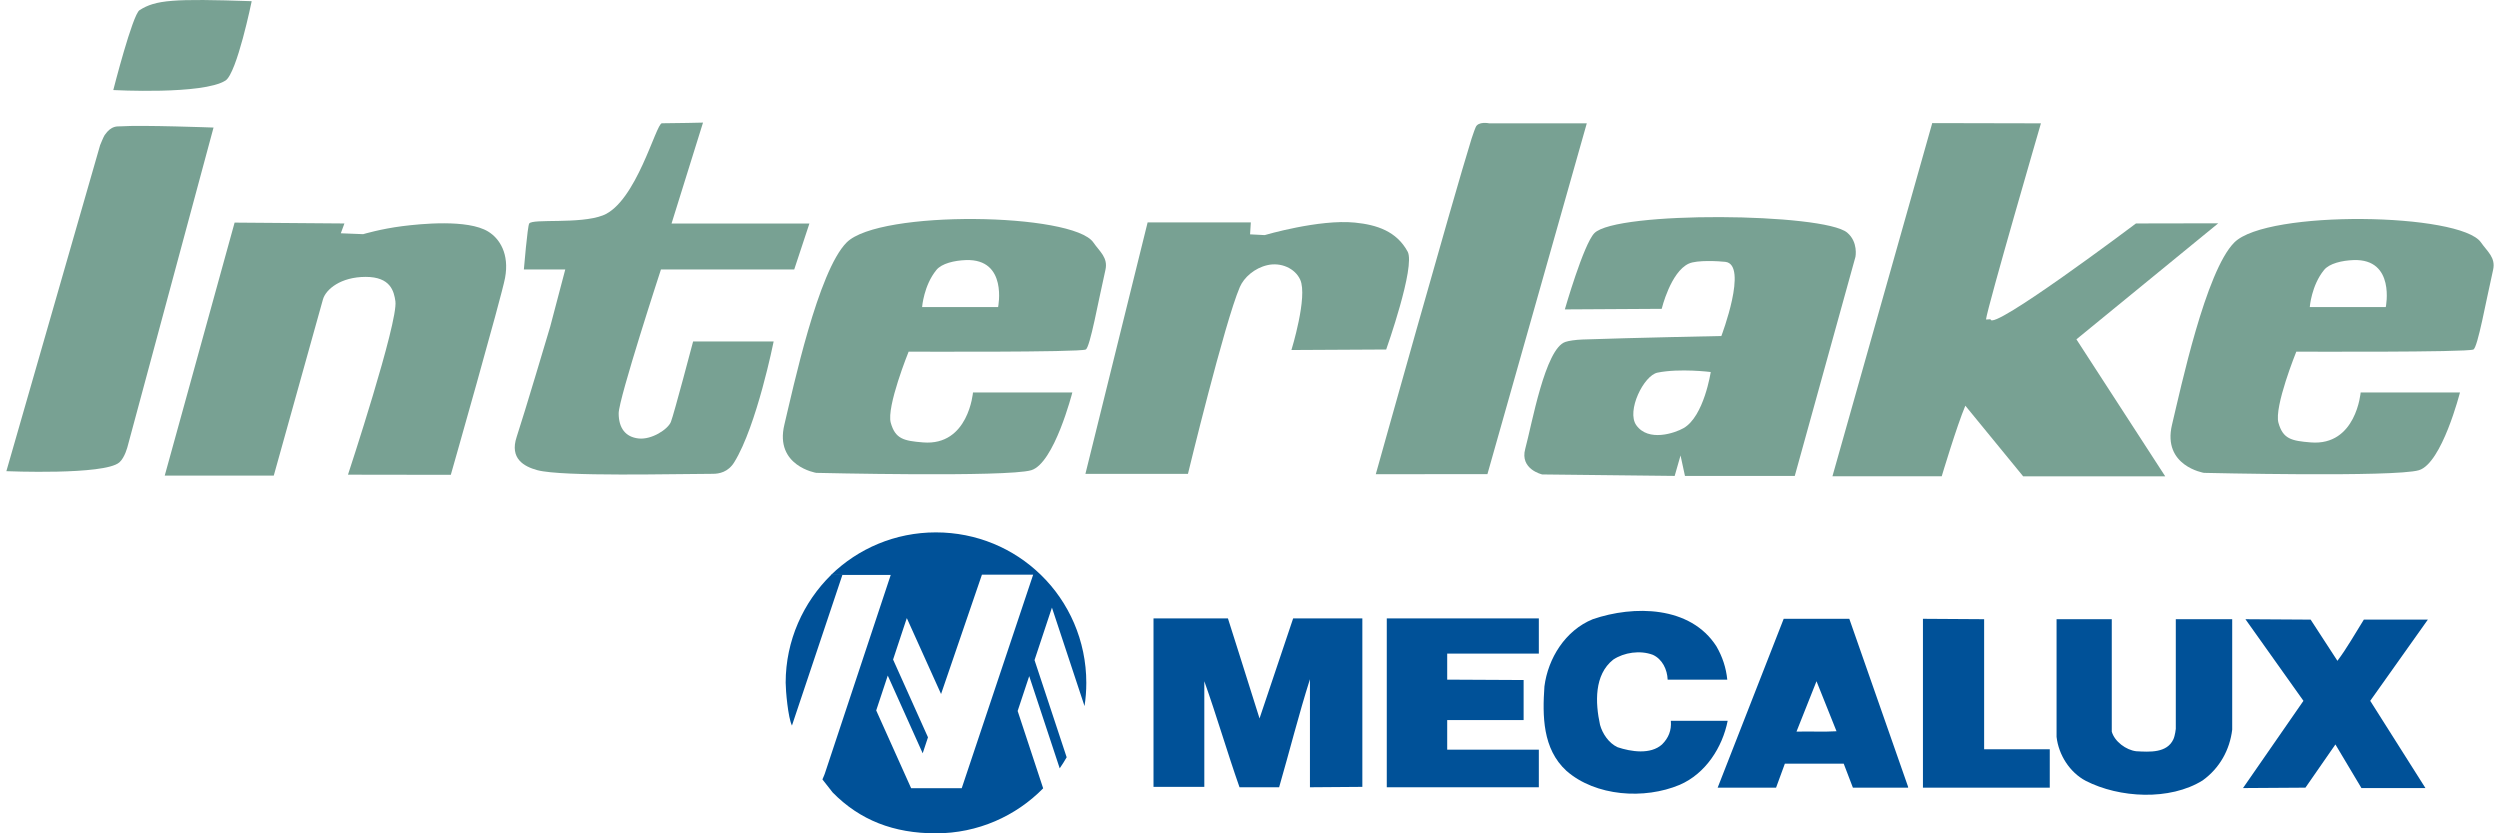
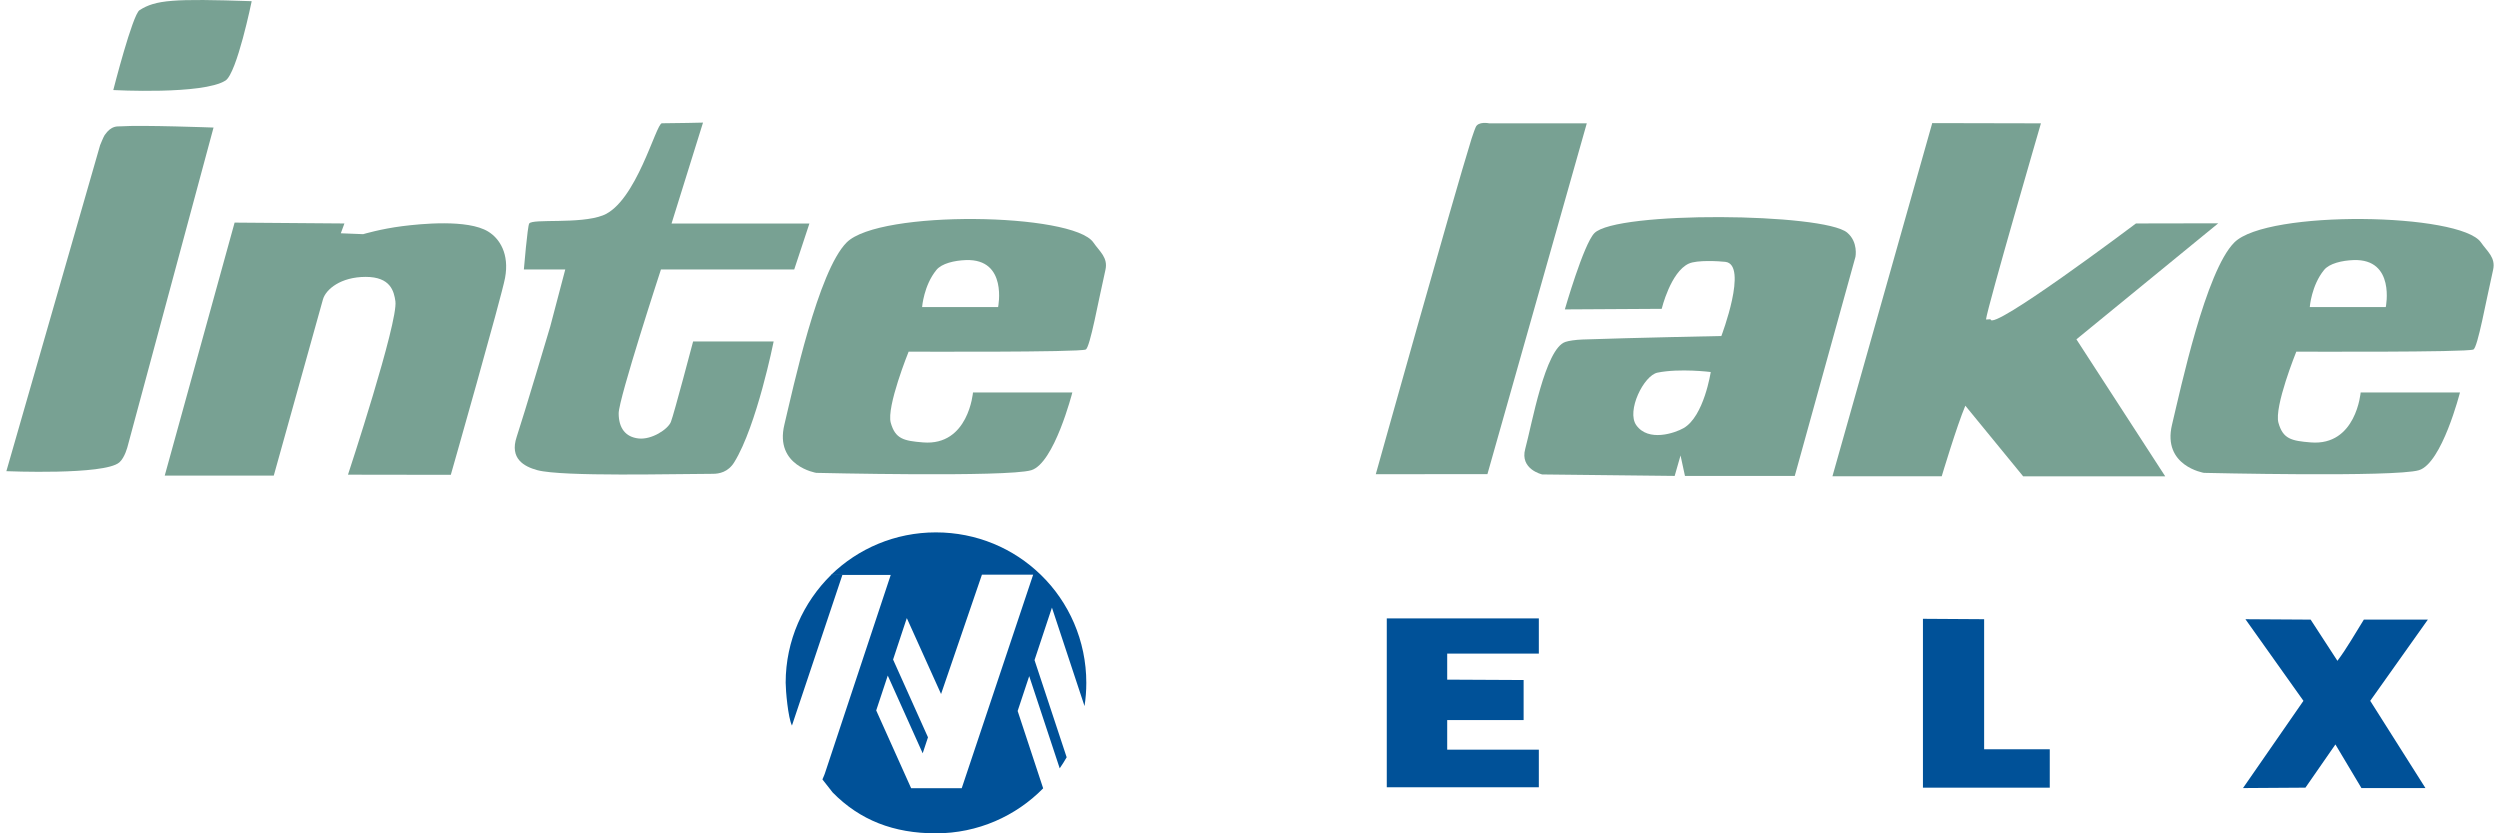
<svg xmlns="http://www.w3.org/2000/svg" enable-background="new 0 0 441.282 147.847" height="60" viewBox="0 0 441.282 147.847" width="180">
  <g fill="#78a193">
    <path d="m18.969 15.979s3.409-13.383 4.659-14.175c2.871-1.826 5.961-2.067 19.896-1.593 0 0-2.613 12.79-4.654 14.083-4.02 2.544-19.901 1.685-19.901 1.685z" />
    <path d="m0 83.595 16.63-57.834s.613-1.519.803-1.787c1.232-1.775 2.266-1.516 2.858-1.56 3.755-.254 16.464.218 16.464.218l-15.23 56.511s-.489 2.053-1.498 2.907c-2.687 2.279-20.027 1.545-20.027 1.545z" />
    <path d="m28.097 84.378 12.396-44.885 19.482.154-.639 1.741 3.965.157s3.164-.946 6.966-1.424c3.151-.396 11.563-1.267 15.204.956 2.023 1.221 3.804 3.957 3.005 8.231-.591 3.249-9.624 34.935-9.624 34.935l-18.243-.027s8.935-27.091 8.413-30.773c-.252-1.759-.85-4.319-5.263-4.319-4.423 0-7.072 2.187-7.593 3.997-.521 1.823-8.723 31.257-8.723 31.257z" />
    <path d="m91.813 47.805s.649-7.709.949-8.15c.598-.899 8.944.15 13.067-1.44 5.929-2.305 9.434-16.344 10.473-16.344 2.375 0 7.295-.119 7.295-.119l-5.583 17.903h24.46l-2.694 8.15h-23.644s-7.502 22.93-7.502 25.521c0 2.603 1.187 4.207 3.523 4.465 2.338.263 5.218-1.633 5.74-2.93.522-1.298 3.944-14.28 3.944-14.28h14.289s-2.993 14.962-6.983 21.415c-1.094 1.787-2.706 2.067-3.806 2.067-6.49 0-26.696.55-31.145-.648-2.316-.635-4.956-2.021-3.655-5.915 1.297-3.896 5.948-19.556 5.948-19.556l2.671-10.139z" />
    <path d="m191.501 62.007c.77-.378 2.216-8.563 3.489-14.113.499-2.203-1.027-3.258-2.141-4.881-3.614-5.251-37.937-5.832-43.766 0-5.075 5.077-9.498 25.848-11.051 32.326-1.769 7.349 5.655 8.554 5.655 8.554s33.848.802 38.136-.467c4.091-1.215 7.297-13.8 7.297-13.8h-17.626s-.781 9.517-8.851 8.865c-3.463-.275-4.931-.632-5.736-3.477-.798-2.838 3.169-12.628 3.169-12.628s30.357.141 31.425-.379zm-26.496-14.113c.941-1.16 3.195-1.68 5.234-1.752 7.472-.258 5.711 8.335 5.711 8.335h-13.482s.287-3.83 2.537-6.583z" />
    <path d="m437.692 62.007c.774-.378 2.223-8.563 3.491-14.113.503-2.203-1.022-3.258-2.144-4.881-3.614-5.251-37.926-5.832-43.759 0-5.079 5.077-9.503 25.848-11.055 32.326-1.762 7.349 5.663 8.554 5.663 8.554s33.842.802 38.13-.467c4.095-1.215 7.292-13.8 7.292-13.8h-17.62s-.782 9.517-8.849 8.865c-3.468-.275-4.935-.632-5.734-3.477-.801-2.838 3.168-12.628 3.168-12.628s30.351.141 31.417-.379zm-26.492-14.113c.939-1.16 3.193-1.68 5.234-1.752 7.47-.258 5.714 8.335 5.714 8.335h-13.485s.285-3.83 2.537-6.583z" />
-     <path d="m191.44 84.075 11.038-44.618h18.308l-.131 2.121 2.596.133s9.663-2.854 15.998-2.22c3.911.387 7.396 1.542 9.358 5.146 1.434 2.619-3.804 17.371-3.804 17.371l-16.813.091s2.926-9.454 1.563-12.47c-.932-2.056-3.447-3.119-5.785-2.596-2.331.518-4.21 2.208-4.931 3.895-2.708 6.296-9.205 33.147-9.205 33.147z" />
    <path d="m263.08 21.882h17.312l-17.628 62.236-19.806.013s13.712-49.008 16.999-59.553c.361-1.146.647-1.813.705-1.961.427-1.16 2.418-.735 2.418-.735z" />
    <path d="m328.058 45.566s.523-2.618-1.47-4.298c-4.143-3.487-40.974-3.876-44.855.104-1.915 1.971-5.234 13.521-5.234 13.521l17.183-.101s1.579-6.542 4.799-8.02c1.484-.683 5.39-.438 6.491-.316 4.115.474-.704 13.156-.704 13.156s-15.615.312-24.628.622c-1.308.053-2.422.22-3.039.426-3.612 1.17-5.976 14.771-7.128 18.969-1.002 3.642 3.01 4.545 3.01 4.545l23.502.262 1.039-3.63.786 3.63h19.482zm-30.498 30.392c-1.518.868-6.239 2.505-8.389-.526-1.777-2.511 1.328-8.836 3.776-9.323 3.961-.796 9.435-.108 9.435-.108s-1.186 7.879-4.822 9.957z" />
    <path d="m347.553 71.977c-1.506 3.554-4.19 12.526-4.19 12.526h-19.389l17.708-62.663 19.283.042s-9.43 32.387-9.745 34.791c-.01.053.81-.063.81-.037.04 2.395 25.796-16.991 25.796-16.991l14.598-.028-25.164 20.586 15.752 24.301h-25.203" />
  </g>
  <path d="m138.26 121.11c0-7.477 3.144-14.296 8.095-19.143h1.98l-8.96 26.76c-.693-1.399-1.115-6.206-1.115-7.617z" fill="#005198" />
  <path d="m182.169 101.958h-2.264-1.392-5.433l-7.25 21.171-6.076-13.469-.921 2.769-1.516 4.587 6.192 13.795-.939 2.838-6.197-13.793-2.05 6.186 6.193 13.792h.725 5.377 1.605 1.275zm5.944 32.394c-.382.674-.794 1.328-1.234 1.961l-5.409-16.36-2.052 6.186 4.527 13.724c-4.841 4.926-11.584 7.984-19.041 7.984s-13.46-2.32-18.301-7.247l-1.821-2.32c.367-.946.275-.539.43-1.04l11.692-35.243h-4.659-1.884-1.546-2.506c4.806-4.668 11.364-7.544 18.596-7.544 7.23 0 13.788 2.834 18.596 7.503 5.013 4.847 8.099 11.7 8.099 19.193 0 1.401-.106 2.78-.316 4.123l-5.781-17.471-.65 1.95-.918 2.771-1.522 4.589z" fill="#005198" />
  <path d="m413.569 117.24c1.708-2.271 3.125-4.826 4.688-7.311h11.357l-10.226 14.409 9.795 15.477h-11.355l-4.615-7.738-5.32 7.666-11.077.073 10.723-15.477-10.293-14.481 11.569.072z" fill="#005198" />
-   <path d="m373.534 129.803c.498 1.776 2.554 3.267 4.329 3.479 2.416.141 5.477.331 6.604-2.13.307-.67.426-1.845.426-1.845v-19.452h10.007v19.594c-.425 3.549-2.195 6.815-5.252 9.014-5.82 3.62-14.765 3.125-20.726.073-2.842-1.492-4.828-4.615-5.184-7.81v-20.871h9.795v19.948z" fill="#005198" />
  <path d="m350.888 132.929h11.644v6.812h-22.501v-29.954l10.857.069z" fill="#005198" />
-   <path d="m326.967 109.787h-11.641l-11.714 29.954h10.363l1.561-4.258h10.438l1.631 4.258h9.797v-.139zm-9.372 20.016 3.553-8.943 3.549 8.875c-2.203.14-4.759-.001-7.102.068z" fill="#005198" />
  <path d="m271.885 115.962h-16.258v4.617l13.558.069v7.1h-13.558v5.252h16.258v6.672h-26.978v-29.958h26.978z" fill="#005198" />
-   <path d="m216.726 109.714s3.765 11.857 5.606 17.747l5.965-17.747h12.277v29.889l-9.298.07v-19.168c-1.985 6.248-3.619 12.779-5.469 19.168h-7.025c-2.198-6.249-4.044-12.637-6.246-18.813v18.743h-9.014v-29.889z" fill="#005198" />
-   <path d="m303.401 114.685c1.063 1.844 1.7 3.763 1.917 5.894h-10.578c-.071-1.778-.924-3.623-2.627-4.405-2.269-.851-5.109-.425-7.03.854-3.405 2.696-3.191 7.666-2.341 11.569.427 1.563 1.562 3.265 3.123 3.976 2.346.781 5.823 1.349 7.88-.498 1.138-1.134 1.705-2.484 1.563-4.188h10.08c-.924 4.686-3.906 9.372-8.519 11.358-6.246 2.627-14.907 2.058-20.088-2.486-4.259-3.904-4.259-9.794-3.904-14.977.635-4.968 3.691-9.938 8.586-11.927 7.242-2.483 17.322-2.411 21.938 4.83z" fill="#005198" />
</svg>